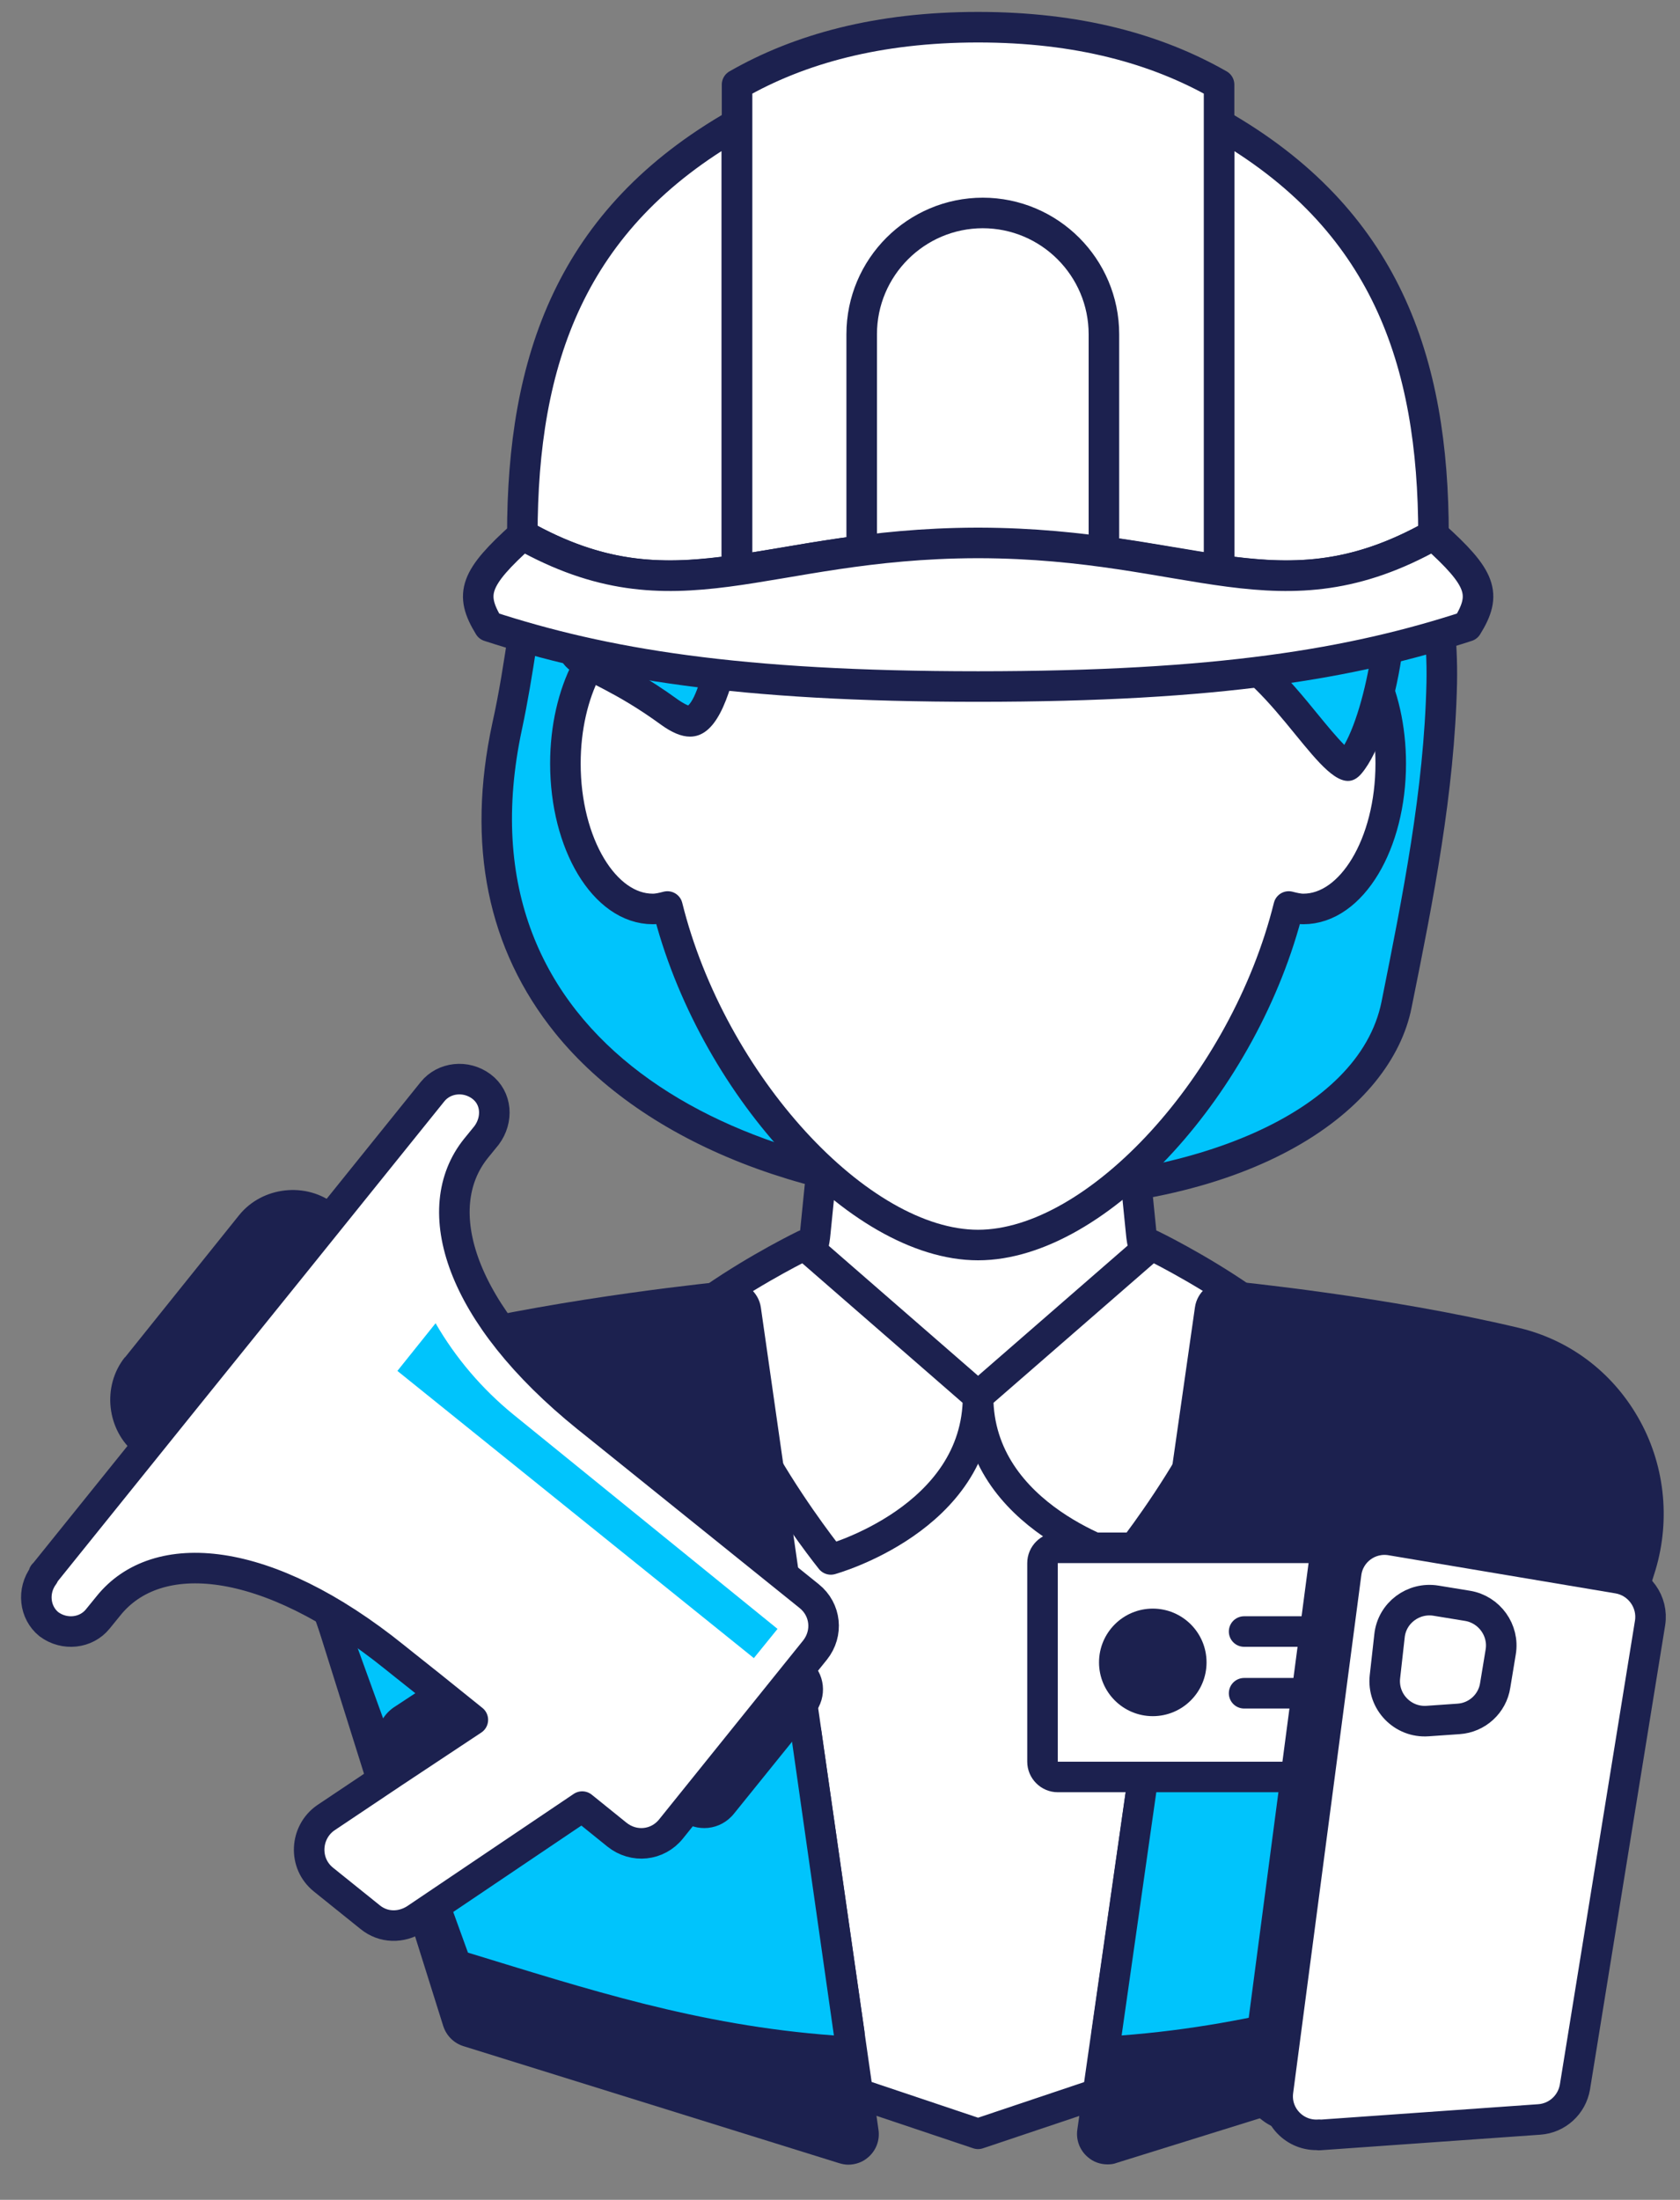
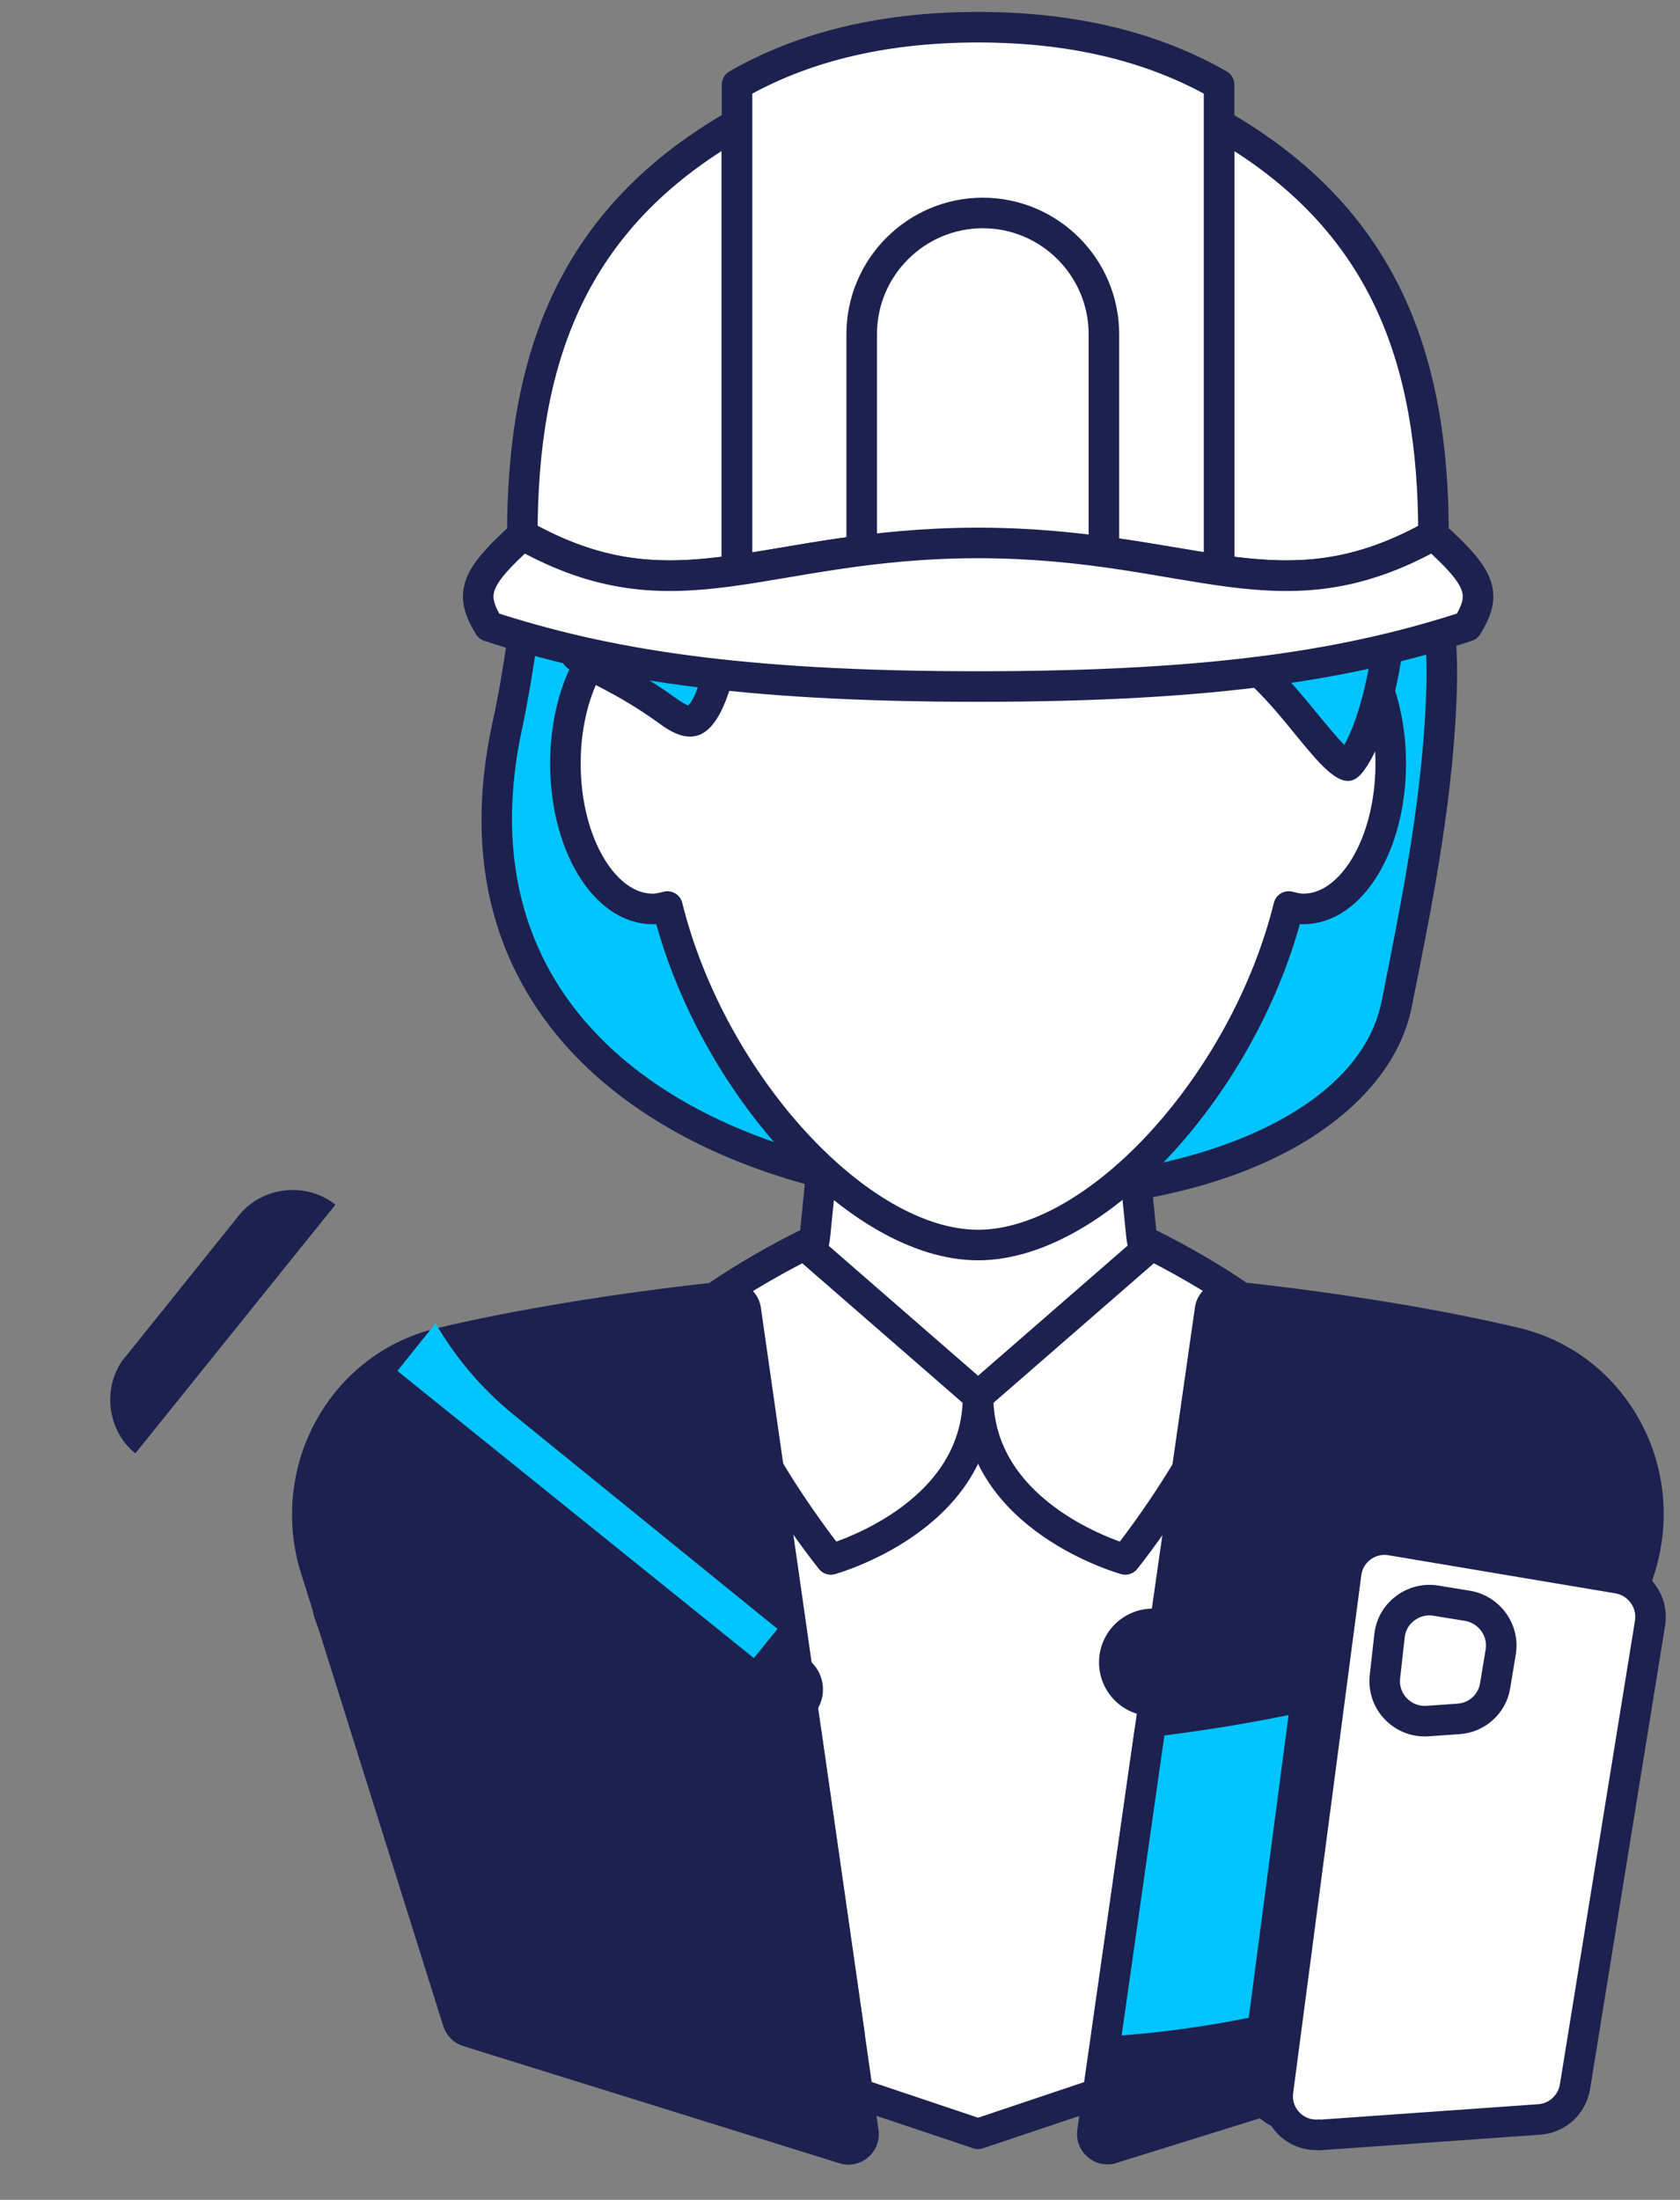
<svg xmlns="http://www.w3.org/2000/svg" id="Layer_6" data-name="Layer 6" viewBox="0 0 55 72">
  <rect x="0" y="0" width="55" height="72" fill="#808080" stroke="none" />
  <defs>
    <style>
      .cls-1 {
        fill: #00c4fc;
      }

      .cls-2 {
        stroke: #1c214f;
        stroke-linecap: round;
        stroke-linejoin: round;
      }

      .cls-2, .cls-3 {
        fill: #fff;
      }

      .cls-4 {
        fill: #1c214f;
      }
    </style>
  </defs>
  <g>
    <path class="cls-1" d="M32.97,39.09c-6.19,0-11.57-2.09-14.4-5.6-2.13-2.63-2.79-5.91-1.96-9.74.21-.99.38-2.04.53-3.05.4-2.63.82-5.35,2.2-7.67,2.8-4.72,6.86-7.04,12.39-7.09.5,0,1.01-.02,1.5-.04.58-.02,1.16-.04,1.73-.04,2.1,0,4.34.25,6.52,2.04.87.71,1.52,1.66,2.1,2.57,1.45,2.29,2.5,4.79,3.12,7.43.38,1.61.54,3.06.51,4.45-.08,3.53-.78,7.04-1.46,10.43l-.02.1c-.86,4.27-7.21,6.22-12.75,6.22h0Z" />
    <path class="cls-4" d="M34.96,6.36c2.14,0,4.21.28,6.2,1.93.82.67,1.43,1.56,1.99,2.45,1.41,2.23,2.45,4.7,3.05,7.28.33,1.42.53,2.87.5,4.32-.08,3.52-.78,6.99-1.47,10.44-.74,3.69-6.27,5.82-12.26,5.82-8.58,0-18.11-4.36-15.88-14.74.76-3.55.82-7.45,2.67-10.57,2.43-4.09,6.02-6.79,11.97-6.85,1.09-.01,2.17-.08,3.22-.08M34.96,5.36c-.58,0-1.16.02-1.74.04-.49.02-.99.03-1.49.04-5.73.05-9.92,2.45-12.82,7.34-1.43,2.4-1.85,5.17-2.26,7.85-.15,1.01-.31,2.05-.53,3.03-.86,3.99-.16,7.41,2.06,10.16,2.93,3.62,8.46,5.79,14.79,5.79,8.23,0,12.58-3.33,13.24-6.62l.02-.1c.69-3.41,1.39-6.95,1.47-10.52.03-1.43-.14-2.92-.53-4.57-.63-2.7-1.7-5.25-3.18-7.59-.6-.95-1.28-1.93-2.2-2.69-2.31-1.9-4.75-2.15-6.84-2.15h0Z" />
  </g>
  <path class="cls-2" d="M47.67,44.47l-7.99-1.53c-4.43,3.73-10.9,3.73-15.33,0l-7.99,1.53c-3.62.7-5.95,4.25-5.14,7.85l3.73,11.79,17.07,5.73,17.07-5.73,3.73-11.79c.81-3.6-1.52-7.16-5.14-7.85Z" />
  <path class="cls-2" d="M37.36,40.35l-.61-6.06h-9.45l-.61,6.06c-.11,1.29-1.06,2.34-2.33,2.58,4.43,3.73,10.9,3.73,15.33,0-1.27-.24-2.22-1.3-2.33-2.58Z" />
  <path class="cls-2" d="M43.16,20.31c-.56-6.37-4.79-10.7-11.14-10.7s-10.59,4.33-11.14,10.7c-1.34.39-2.37,2.33-2.37,4.68,0,2.63,1.28,4.76,2.86,4.76.17,0,.32-.04.48-.08,1.43,5.77,6.26,11.08,10.17,11.08s8.74-5.31,10.17-11.08c.16.04.32.08.48.08,1.58,0,2.86-2.13,2.86-4.76,0-2.35-1.02-4.29-2.37-4.68Z" />
  <g>
    <path class="cls-1" d="M44.12,25.06c-.25,0-.91-.81-1.35-1.34-.92-1.13-2.08-2.54-3.58-2.9-1.94-.46-9.59-3.52-13.53-6.78-.09-.08-.2-.12-.32-.12-.06,0-.12,0-.17.03-.17.06-.29.21-.32.38-.22,1.2-.39,2.36-.56,3.43-.44,2.87-.89,5.85-1.72,5.85-.11,0-.32-.05-.65-.29-.96-.7-1.71-1.08-2.25-1.37q-1.08-.55-.65-2.03c.17-.58.33-1.3.51-2.07.6-2.58,1.42-6.11,2.92-6.54.16-.05.32-.07.47-.1.24-.04.46-.26.47-.5,0-.24.05-.46.16-.68.85-1.79,4.41-2.94,9.07-2.94,2.72,0,5.26.42,6.64,1.09,2.7,1.31,4.3,5.39,5.26,7.82.28.71.5,1.27.7,1.66.79,1.51,0,6.1-1.03,7.32l-.07.07Z" />
    <path class="cls-4" d="M32.63,7.6h0c2.61,0,5.13.41,6.42,1.04,2.52,1.23,4.08,5.19,5.01,7.56.29.73.51,1.3.72,1.71.64,1.23.04,5.05-.77,6.47-.25-.25-.58-.65-.85-.98-.97-1.19-2.18-2.67-3.85-3.07-1.85-.44-9.51-3.52-13.33-6.68-.18-.15-.41-.23-.64-.23-.12,0-.23.02-.34.06-.33.12-.58.41-.64.76-.22,1.21-.4,2.39-.56,3.44-.32,2.08-.75,4.92-1.27,5.41-.05-.02-.16-.07-.32-.18-.99-.72-1.76-1.12-2.32-1.41-.23-.12-.52-.27-.63-.35,0-.11.03-.39.23-1.09.17-.6.34-1.33.52-2.1.51-2.18,1.35-5.82,2.58-6.17.14-.04.28-.06.41-.09h.06c.47-.1.82-.5.82-.98,0-.16.04-.32.11-.47.75-1.59,4.22-2.66,8.62-2.66M32.63,6.6c-4.09,0-8.44.93-9.52,3.23-.14.29-.2.59-.21.89-.19.03-.37.06-.57.12-2.27.65-3,6.23-3.78,8.94-.79,2.72.12,1.77,3.09,3.94.36.26.67.39.95.39,1.63,0,1.83-4.44,2.77-9.69,4.05,3.36,11.88,6.44,13.73,6.88,2.37.57,3.93,4.26,5.04,4.26.16,0,.31-.08.45-.25,1.14-1.36,1.98-6.16,1.09-7.87-.89-1.72-2.54-7.93-6.18-9.7-1.46-.71-4.1-1.14-6.86-1.14h0Z" />
  </g>
  <path class="cls-2" d="M32.02,45.7c0,4.01-4.82,5.34-4.82,5.34,0,0-4.39-5.45-3.84-8.54,1.49-1.03,2.98-1.75,2.98-1.75l5.69,4.95Z" />
  <path class="cls-2" d="M32.02,45.7c0,4.01,4.82,5.34,4.82,5.34,0,0,4.39-5.45,3.84-8.54-1.49-1.03-2.98-1.75-2.98-1.75l-5.69,4.95Z" />
  <g>
    <path class="cls-2" d="M17.1,17.51c2.65,1.49,4.68,1.48,7.02,1.15V4.06c-5.44,3.1-7.02,7.73-7.02,13.45Z" />
    <path class="cls-2" d="M46.93,17.51c-2.65,1.49-4.68,1.48-7.02,1.15V4.06c5.44,3.1,7.02,7.73,7.02,13.45Z" />
    <path class="cls-2" d="M39.91,2.77c-2.05-1.17-4.62-1.88-7.89-1.88s-5.85.71-7.89,1.88v15.89c2.1-.3,4.45-.87,7.74-.89h0s.07,0,.1,0c.02,0,.04,0,.05,0s.04,0,.05,0c.03,0,.06,0,.1,0h0c3.29.02,5.64.58,7.74.88V2.77Z" />
    <path class="cls-2" d="M32.17,6.97h0c2.19,0,3.97,1.78,3.97,3.97v8.24h-7.93v-8.24c0-2.19,1.78-3.97,3.97-3.97Z" />
    <path class="cls-2" d="M46.93,17.51c-5.04,2.83-7.82.28-14.86.26-.01,0-.02,0-.03,0,0,0-.02,0-.02,0s-.02,0-.02,0c-.01,0-.02,0-.03,0-7.04.02-9.82,2.57-14.86-.26-1.57,1.41-1.75,1.93-1.1,2.99,3.75,1.22,8.12,1.97,16.01,1.97s12.26-.75,16.01-1.97c.66-1.06.47-1.58-1.1-2.99Z" />
  </g>
  <g>
    <g>
      <path class="cls-4" d="M27.77,70.34s-.1,0-.15-.02l-12.3-3.83c-.16-.05-.28-.17-.33-.33l-4.68-14.92c-.46-1.54-.26-3.22.54-4.6.79-1.37,2.06-2.32,3.58-2.69,4.29-1.02,9.39-1.52,9.44-1.53.02,0,.03,0,.05,0,.25,0,.46.18.49.43l3.85,26.91c.02.17-.04.34-.17.45-.09.08-.21.12-.32.12Z" />
      <path class="cls-4" d="M23.92,42.93l3.85,26.91-12.3-3.83-4.68-14.92c-.86-2.9.85-5.96,3.76-6.65,4.3-1.03,9.37-1.52,9.37-1.52M23.92,41.93s-.06,0-.1,0c-.21.02-5.19.51-9.51,1.54-1.65.39-3.04,1.43-3.9,2.92-.87,1.5-1.08,3.32-.59,4.99l4.69,14.93c.1.31.34.56.66.66l12.3,3.83c.1.03.2.05.3.05.23,0,.47-.08.65-.24.26-.22.39-.56.34-.9l-3.85-26.91c-.07-.5-.5-.86-.99-.86h0Z" />
    </g>
    <g>
-       <path class="cls-1" d="M27.27,67.12c-4.17-.31-7.55-1.34-11.13-2.44l-.95-.29c-.15-.05-.27-.16-.33-.31l-4.09-11.29c-.07-.19-.02-.41.14-.54.09-.08.21-.13.33-.13.08,0,.15.02.22.05,4.06,2.01,9.21,3.47,14.5,4.13.22.03.4.2.43.42l1.41,9.82c.02.15-.03.3-.13.41-.09.1-.23.16-.37.16-.01,0-.02,0-.04,0Z" />
      <path class="cls-4" d="M11.24,52.62c4.19,2.07,9.36,3.52,14.66,4.18l1.4,9.82c-4.48-.33-8.11-1.53-11.98-2.71l-4.09-11.29M11.24,51.62c-.24,0-.48.09-.67.25-.3.27-.41.7-.27,1.09l4.09,11.29c.11.3.35.52.65.62l.95.29c3.61,1.1,7.02,2.14,11.25,2.46.02,0,.05,0,.07,0,.28,0,.54-.11.73-.32.21-.22.3-.52.26-.82l-1.41-9.82c-.06-.45-.42-.8-.87-.85-5.23-.65-10.33-2.1-14.34-4.08-.14-.07-.29-.1-.44-.1h0Z" />
    </g>
    <g>
      <path class="cls-4" d="M36.27,70.34c-.12,0-.23-.04-.32-.12-.13-.11-.2-.28-.17-.45l3.85-26.91c.04-.25.25-.43.49-.43.02,0,.03,0,.05,0,.05,0,5.15.5,9.44,1.53,1.52.36,2.79,1.32,3.58,2.69.8,1.38,1,3.06.54,4.59l-4.68,14.92c-.05.16-.17.28-.33.33l-12.3,3.83s-.1.02-.15.02Z" />
      <path class="cls-4" d="M40.11,42.93s5.07.49,9.37,1.52c2.91.69,4.62,3.75,3.76,6.65l-4.68,14.92-12.3,3.83,3.85-26.91M40.11,41.93c-.49,0-.92.36-.99.86l-3.85,26.91c-.05.34.08.68.34.9.18.16.41.24.65.24.1,0,.2-.01.3-.05l12.3-3.83c.31-.1.56-.34.66-.66l4.68-14.92c.5-1.68.29-3.5-.58-5-.86-1.49-2.25-2.53-3.9-2.92-4.32-1.03-9.3-1.52-9.51-1.54-.03,0-.06,0-.1,0h0Z" />
    </g>
    <g>
      <path class="cls-1" d="M36.73,67.12c-.14,0-.27-.06-.37-.16-.1-.11-.15-.26-.13-.41l1.4-9.82c.03-.22.21-.4.43-.43,5.29-.66,10.44-2.12,14.5-4.13.07-.04.15-.05.22-.05.12,0,.24.04.33.13.15.14.21.35.14.54l-4.09,11.29c-.05.15-.17.26-.33.31l-.95.29c-3.58,1.09-6.96,2.12-11.13,2.44-.01,0-.02,0-.04,0Z" />
      <path class="cls-4" d="M52.79,52.62l-4.09,11.29c-3.87,1.17-7.49,2.37-11.98,2.71l1.4-9.82c5.3-.66,10.47-2.11,14.66-4.18M52.79,51.62c-.15,0-.3.03-.44.1-4.02,1.98-9.11,3.43-14.34,4.08-.45.06-.8.4-.87.85l-1.4,9.82c-.04.3.05.6.26.82.19.2.45.32.73.32.02,0,.05,0,.07,0,4.23-.32,7.63-1.36,11.24-2.46l.95-.29c.3-.09.54-.32.65-.62l4.09-11.29c.14-.38.03-.81-.27-1.09-.19-.17-.43-.25-.67-.25h0ZM52.79,53.62h0,0Z" />
    </g>
  </g>
  <g>
    <g>
-       <rect class="cls-3" x="34.13" y="50.66" width="11.1" height="7.5" rx=".5" ry=".5" />
-       <path class="cls-4" d="M44.73,51.16v6.5h-10.1v-6.5h10.1M44.73,50.16h-10.1c-.55,0-1,.45-1,1v6.5c0,.55.45,1,1,1h10.1c.55,0,1-.45,1-1v-6.5c0-.55-.45-1-1-1h0Z" />
-     </g>
+       </g>
    <circle class="cls-4" cx="37.74" cy="54.41" r="1.76" />
    <line class="cls-2" x1="40.73" y1="53.4" x2="43.27" y2="53.4" />
    <line class="cls-2" x1="40.73" y1="55.42" x2="43.27" y2="55.42" />
  </g>
  <g>
    <path class="cls-2" d="M42.49,69.27l7.21-.51c.59-.04,1.07-.48,1.17-1.06l2.46-15.19c.11-.69-.36-1.34-1.04-1.46l-7.44-1.25c-.71-.12-1.38.37-1.47,1.09l-2.23,16.94c-.11.8.55,1.49,1.35,1.43Z" />
    <path class="cls-2" d="M43.18,69.88l7.21-.51c.59-.04,1.07-.48,1.17-1.06l2.46-15.19c.11-.69-.36-1.34-1.04-1.46l-7.44-1.25c-.71-.12-1.38.37-1.47,1.09l-2.23,16.94c-.11.8.55,1.49,1.35,1.43Z" />
    <path class="cls-2" d="M46.74,56.33l1.01-.07c.61-.04,1.11-.5,1.2-1.1l.18-1.09c.12-.71-.37-1.39-1.08-1.51l-1.04-.17c-.74-.12-1.44.4-1.52,1.15l-.15,1.34c-.09.81.58,1.51,1.4,1.45Z" />
  </g>
  <g>
    <g>
      <g>
        <path class="cls-4" d="M15.47,56.26l-2.58,1.71h0l-.08-.06c-.67-.54-.6-1.55.07-2.02l1.17-.77,1.38,1.11.04.03Z" />
        <path class="cls-4" d="M26.63,56.14l-1.3,1.61-1.3,1.61c-.44.55-1.22.63-1.77.19l4.21-5.23h0c.55.44.63,1.22.19,1.77l-.03.04Z" />
        <path class="cls-4" d="M4.09,44.43l1.87-2.33,1.87-2.33c.76-.94,2.2-1.1,3.15-.34l-6.55,8.14c-.94-.76-1.1-2.2-.34-3.15Z" />
      </g>
-       <path class="cls-2" d="M1.43,51.53l4.59-5.7,3.55-4.4,4.59-5.7c.38-.47,1.09-.55,1.6-.17s.55,1.09.17,1.6l-.35.43h0c-1.58,1.97-.56,5.41,3.64,8.8l.35.28,6.92,5.57c.55.44.63,1.22.19,1.77l-.25.31-4.46,5.54c-.44.55-1.22.63-1.77.19l-1.14-.92-5.46,3.68c-.47.3-1.05.29-1.48-.06l-1.53-1.23c-.67-.54-.6-1.55.07-2.02l2.24-1.5,2.58-1.71-1.38-1.11-.83-.66-.35-.28c-4.21-3.39-7.79-3.65-9.37-1.68l-.35.43c-.38.47-1.09.55-1.6.17-.47-.38-.55-1.09-.17-1.6v-.04Z" />
    </g>
    <path class="cls-1" d="M25.45,53.32l-.77.95-11.67-9.4,1.25-1.56h0c.66,1.14,1.52,2.15,2.55,2.99l8.64,7.01Z" />
  </g>
</svg>